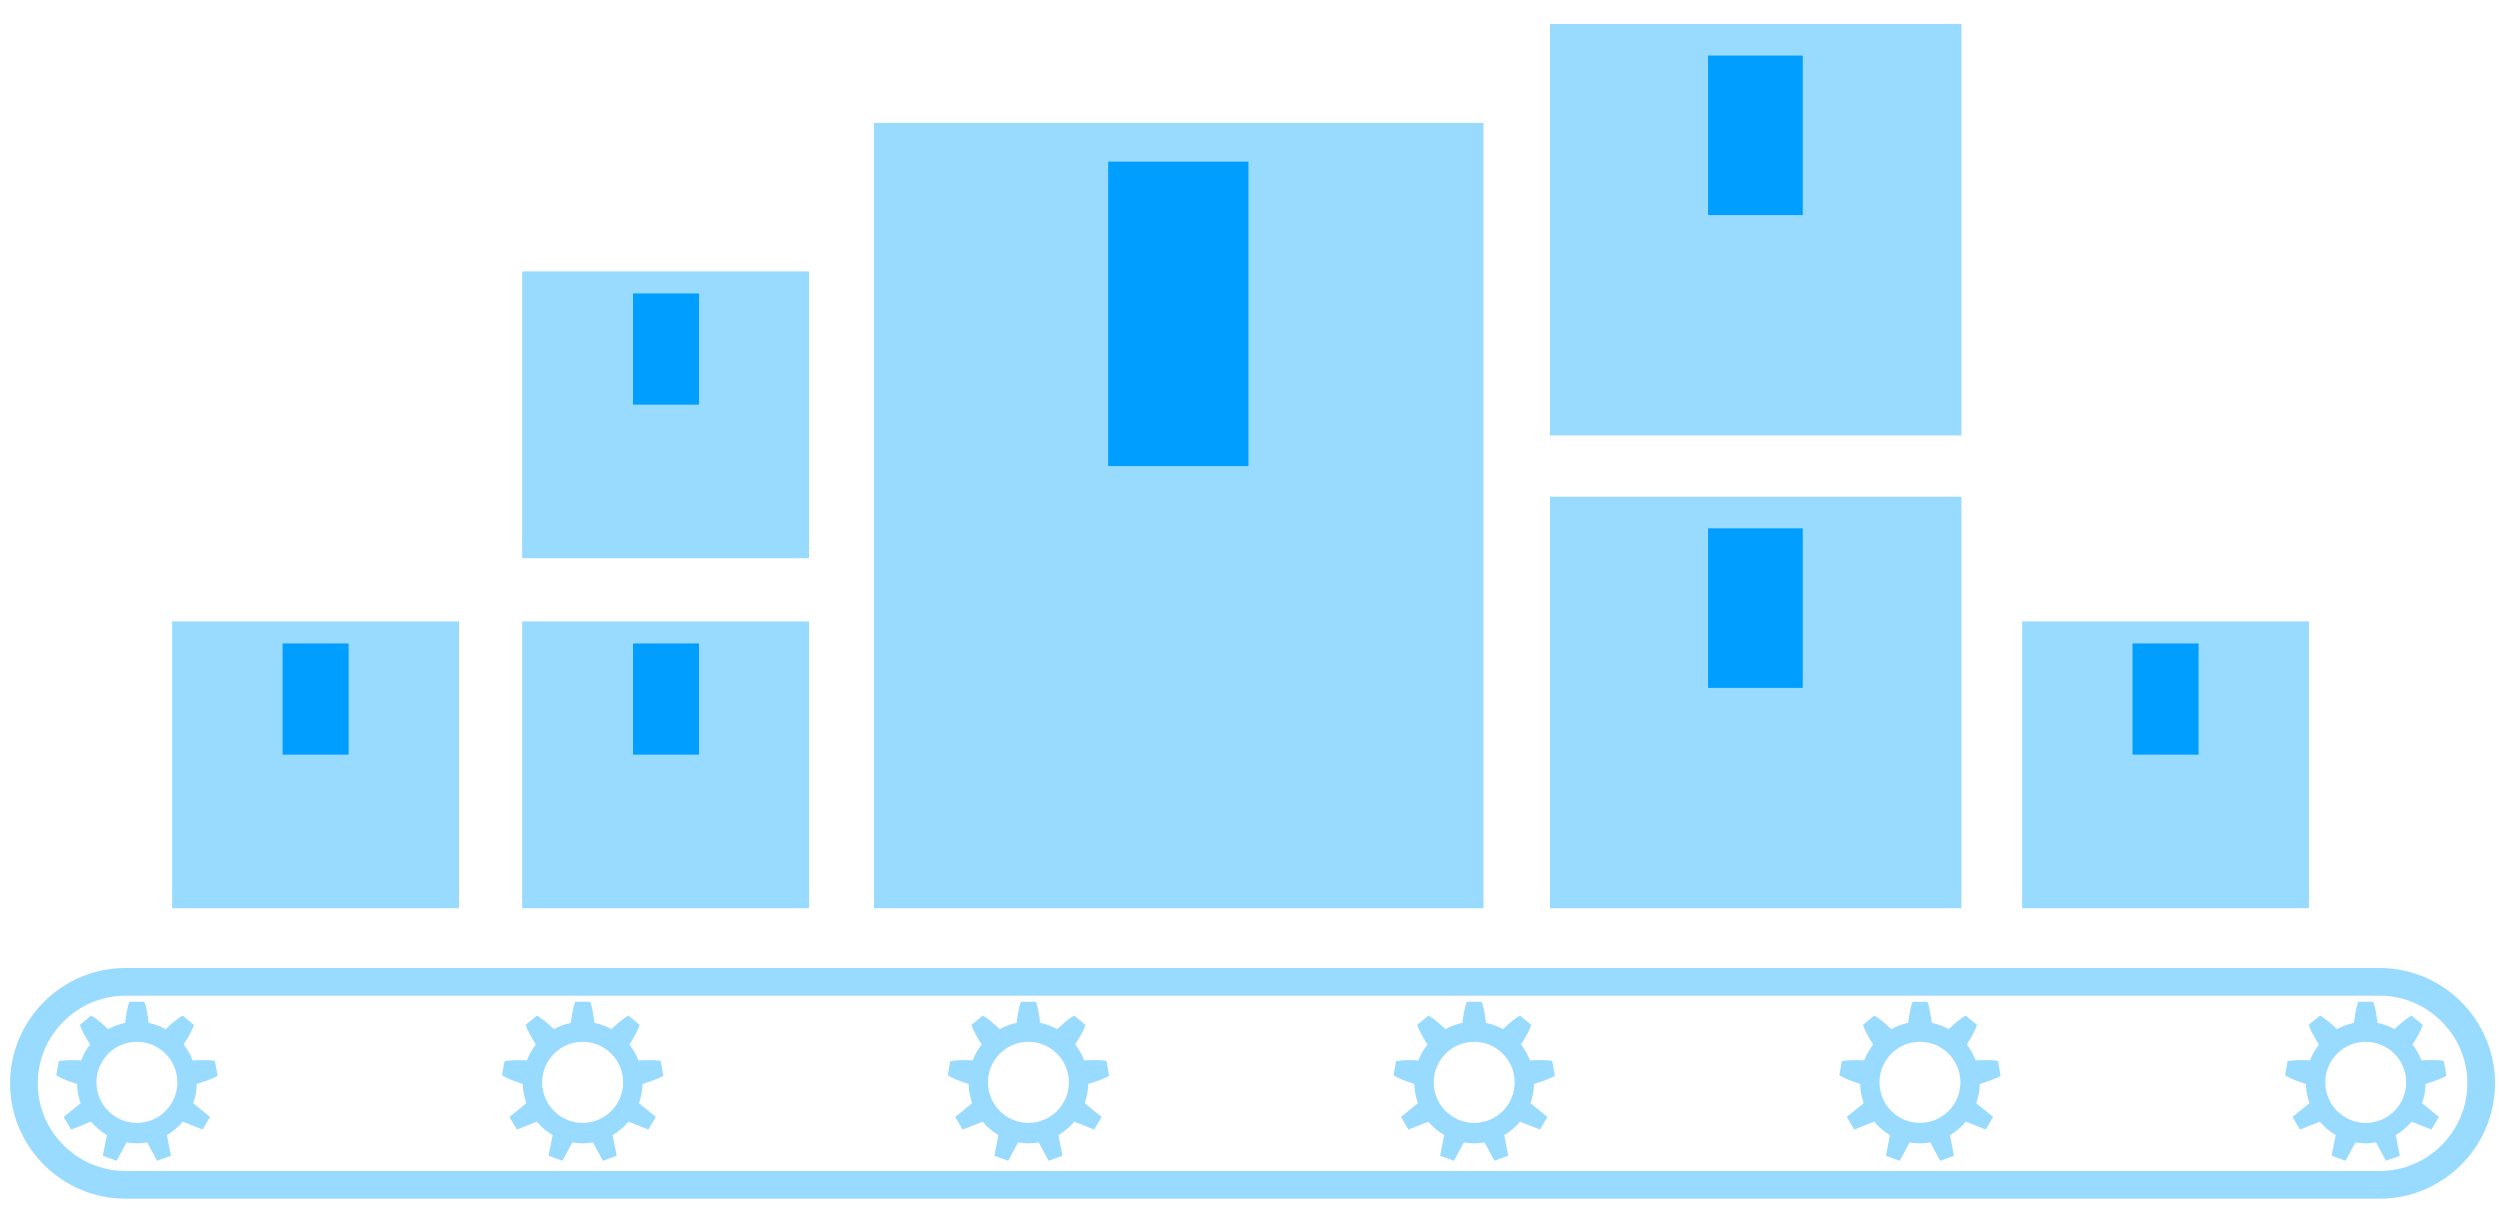
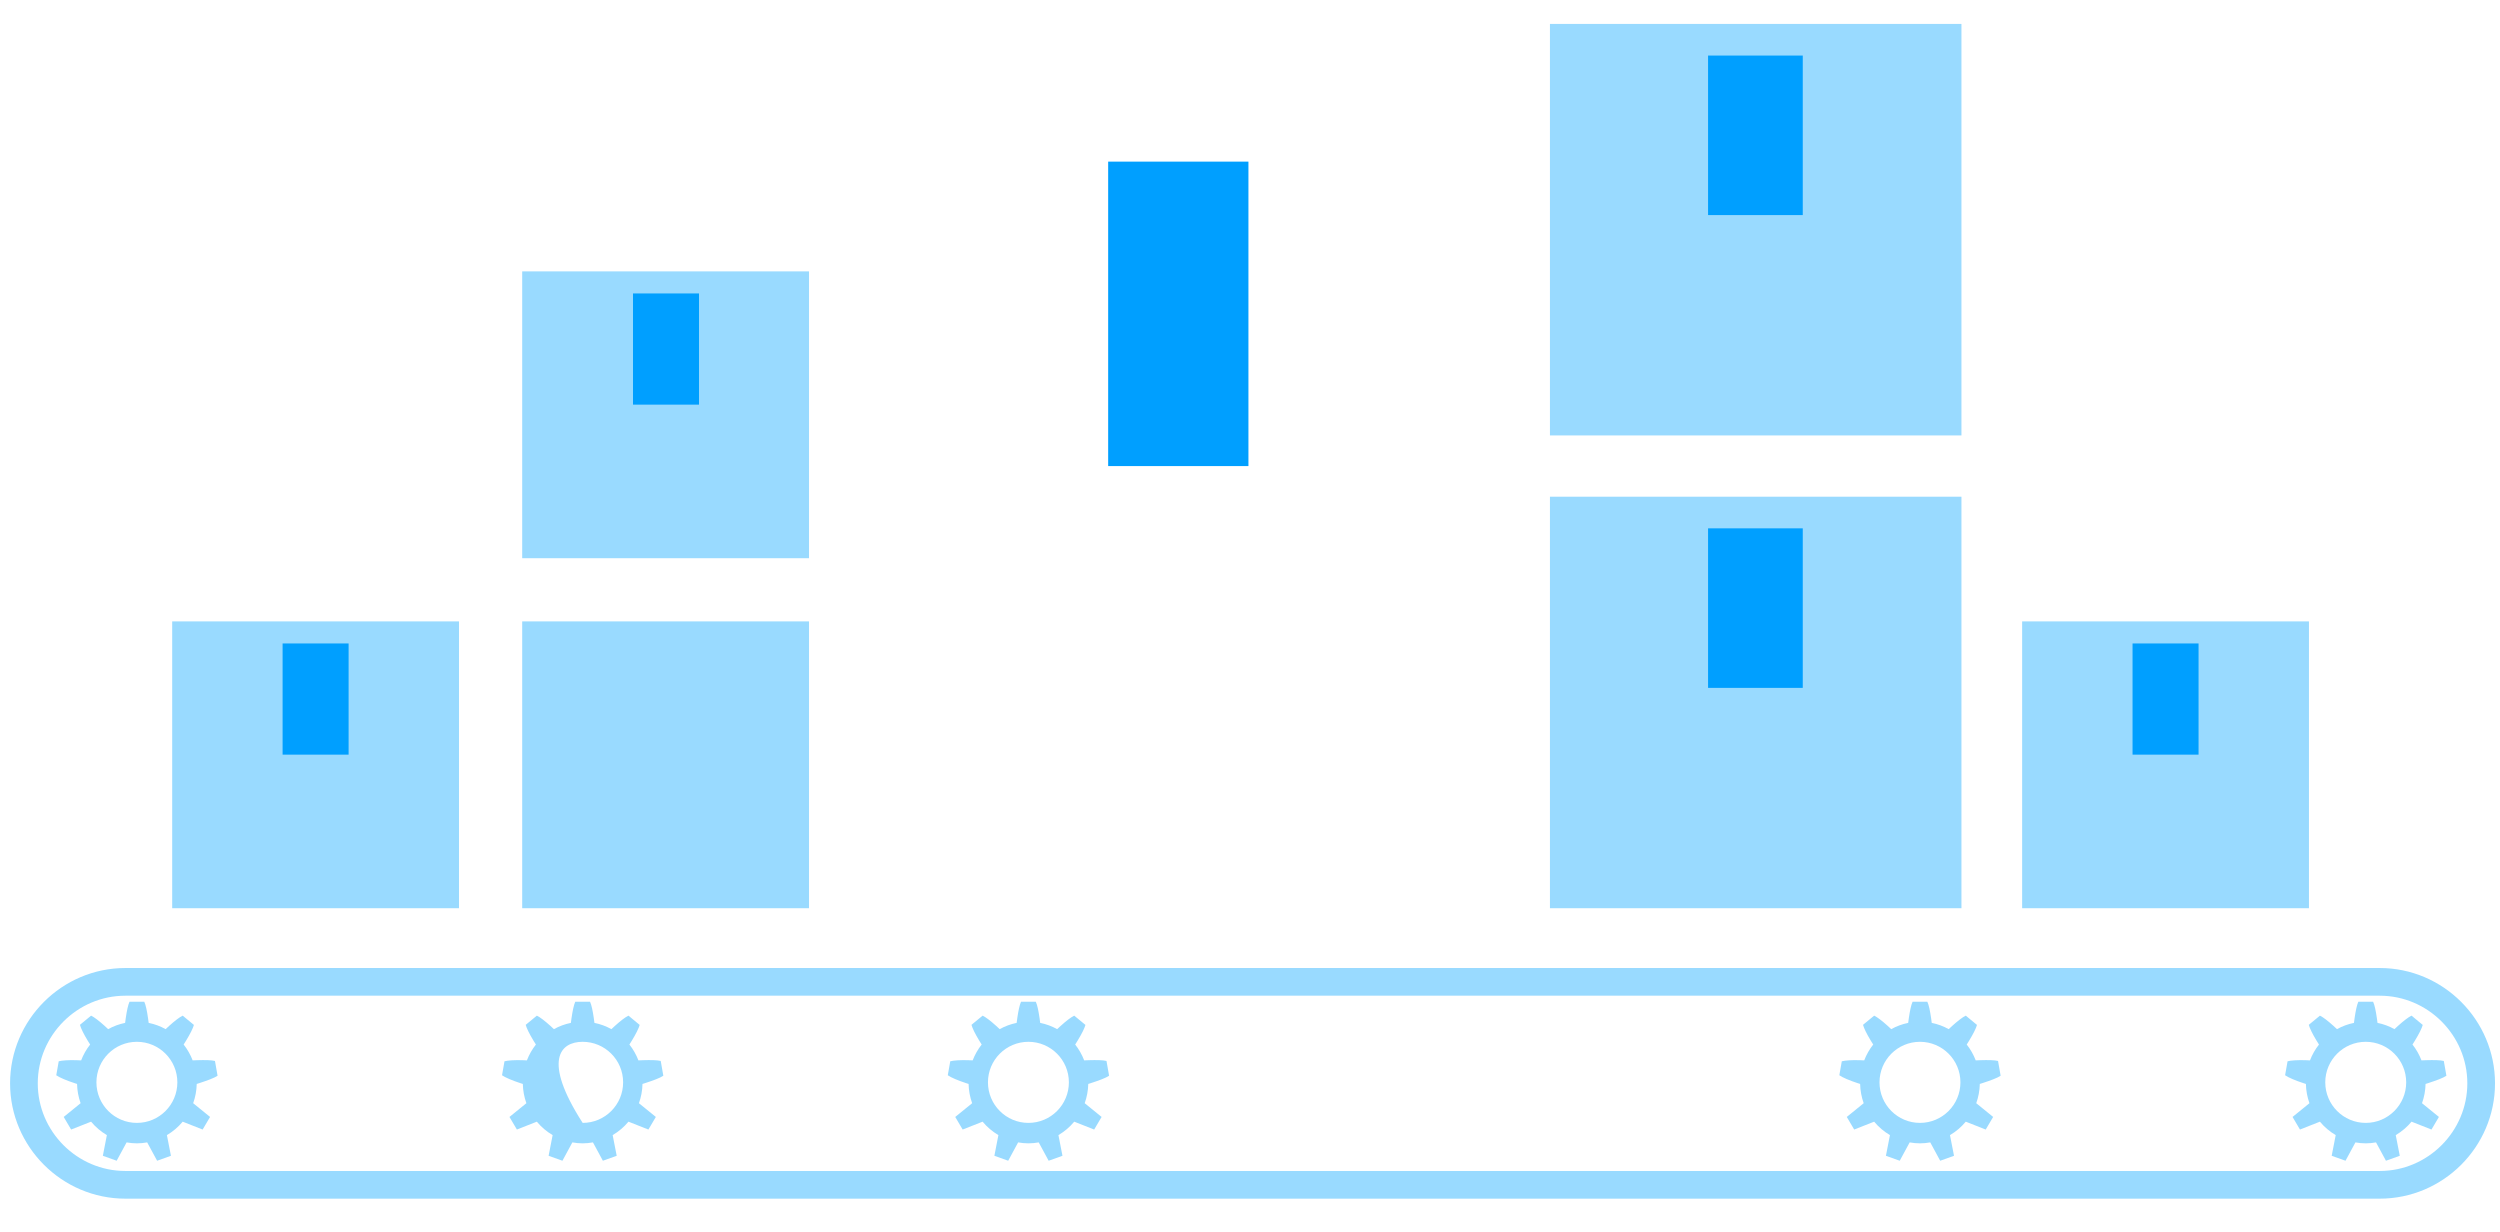
<svg xmlns="http://www.w3.org/2000/svg" width="209px" height="103px" viewBox="0 0 209 103" version="1.1">
  <title>Artboard</title>
  <g id="Artboard" stroke="none" stroke-width="1" fill="none" fill-rule="evenodd">
    <polygon id="Fill-1" fill="#99DAFF" points="14.395 75.927 38.373 75.927 38.373 51.949 14.395 51.949" />
    <polygon id="Fill-3" fill="#99DAFF" points="43.656 75.927 67.634 75.927 67.634 51.949 43.656 51.949" />
    <polygon id="Fill-4" fill="#99DAFF" points="43.656 46.666 67.634 46.666 67.634 22.688 43.656 22.688" />
-     <polygon id="Fill-5" fill="#99DAFF" points="73.066 75.927 124.016 75.927 124.016 10.275 73.066 10.275" />
-     <polyline id="Fill-6" fill="#009FFF" points="58.437 53.793 58.437 63.088 52.919 63.088 52.919 53.793" />
    <polyline id="Fill-7" fill="#009FFF" points="29.143 53.793 29.143 63.088 23.625 63.088 23.625 53.793" />
    <polygon id="Fill-8" fill="#99DAFF" points="169.051 75.927 193.029 75.927 193.029 51.949 169.051 51.949" />
    <polyline id="Fill-9" fill="#009FFF" points="183.799 53.793 183.799 63.088 178.281 63.088 178.281 53.793" />
    <polyline id="Fill-10" fill="#009FFF" points="58.437 24.532 58.437 33.827 52.919 33.827 52.919 24.532" />
    <polygon id="Fill-11" fill="#99DAFF" points="129.575 75.927 163.977 75.927 163.977 41.525 129.575 41.525" />
    <polygon id="Fill-12" fill="#99DAFF" points="129.575 36.402 163.977 36.402 163.977 2 129.575 2" />
    <polyline id="Fill-13" fill="#009FFF" points="150.711 44.17 150.711 57.506 142.794 57.506 142.794 44.17" />
    <polyline id="Fill-14" fill="#009FFF" points="150.711 4.645 150.711 17.981 142.794 17.981 142.794 4.645" />
    <polyline id="Fill-15" fill="#009FFF" points="104.369 13.512 104.369 38.964 92.643 38.964 92.643 13.512" />
    <path d="M198.942,99.051 L10.484,99.051 C5.818,99.051 2,95.233 2,90.567 C2,85.901 5.818,82.083 10.484,82.083 L198.942,82.083 C203.608,82.083 207.426,85.901 207.426,90.567 C207.426,95.233 203.608,99.051 198.942,99.051 Z" id="Stroke-16" stroke="#99DAFF" stroke-width="2.315" />
-     <path d="M123.243,93.874 C121.374,93.874 119.859,92.356 119.859,90.484 C119.859,88.612 121.374,87.095 123.243,87.095 C125.111,87.095 126.626,88.612 126.626,90.484 C126.626,92.356 125.111,93.874 123.243,93.874 M127.948,92.228 C128.127,91.723 128.232,91.182 128.245,90.617 C128.31,90.596 128.377,90.576 128.44,90.556 C129.131,90.33 129.721,90.118 129.987,89.932 L129.769,88.696 C129.486,88.62 128.929,88.614 128.292,88.632 C128.168,88.635 128.036,88.642 127.904,88.648 C127.719,88.166 127.465,87.72 127.151,87.323 C127.224,87.21 127.294,87.098 127.359,86.991 C127.694,86.439 127.933,85.971 128.01,85.683 L127.072,84.908 C126.805,85.036 126.406,85.343 125.93,85.773 C125.838,85.855 125.742,85.946 125.644,86.037 C125.207,85.793 124.731,85.615 124.227,85.513 C124.21,85.38 124.194,85.249 124.175,85.126 C124.082,84.485 123.984,84.018 123.861,83.746 L122.624,83.746 C122.501,84.018 122.403,84.485 122.309,85.126 C122.293,85.249 122.275,85.38 122.258,85.513 C121.754,85.615 121.278,85.793 120.841,86.037 C120.743,85.946 120.647,85.856 120.556,85.773 C120.079,85.343 119.68,85.036 119.415,84.908 L118.481,85.676 C118.558,85.965 118.793,86.439 119.127,86.991 C119.192,87.098 119.263,87.21 119.335,87.323 C119.02,87.72 118.767,88.166 118.582,88.648 C118.448,88.642 118.317,88.635 118.195,88.632 C117.555,88.614 116.993,88.647 116.707,88.724 L116.501,89.892 C116.766,90.078 117.353,90.33 118.046,90.555 C118.108,90.576 118.175,90.596 118.24,90.617 C118.252,91.182 118.358,91.723 118.537,92.228 C118.531,92.234 118.523,92.239 118.516,92.245 C118.1,92.582 117.627,92.968 117.124,93.377 L117.745,94.429 C118.346,94.191 118.894,93.979 119.389,93.781 C119.397,93.778 119.404,93.775 119.412,93.772 C119.784,94.22 120.231,94.599 120.733,94.895 C120.731,94.904 120.73,94.913 120.728,94.921 C120.623,95.453 120.522,95.982 120.397,96.624 L121.552,97.038 C121.862,96.463 122.114,96.005 122.368,95.529 C122.374,95.521 122.377,95.513 122.382,95.504 C122.662,95.554 122.948,95.584 123.243,95.584 C123.537,95.584 123.823,95.554 124.103,95.504 C124.108,95.513 124.112,95.521 124.117,95.529 C124.371,96.005 124.624,96.463 124.933,97.038 L126.088,96.624 C125.963,95.982 125.862,95.453 125.757,94.921 C125.755,94.913 125.754,94.904 125.751,94.895 C126.254,94.599 126.701,94.22 127.073,93.772 C127.081,93.775 127.088,93.778 127.096,93.781 C127.593,93.978 128.137,94.193 128.738,94.43 L129.361,93.376 C129.075,93.144 128.603,92.759 127.969,92.245 C127.962,92.239 127.956,92.234 127.948,92.228" id="Fill-17" fill="#99DAFF" />
    <path d="M85.976,93.874 C84.108,93.874 82.593,92.356 82.593,90.484 C82.593,88.612 84.108,87.095 85.976,87.095 C87.844,87.095 89.359,88.612 89.359,90.484 C89.359,92.356 87.844,93.874 85.976,93.874 M90.681,92.228 C90.861,91.723 90.966,91.182 90.979,90.617 C91.043,90.596 91.111,90.576 91.174,90.556 C91.865,90.33 92.455,90.118 92.72,89.932 L92.503,88.696 C92.219,88.62 91.663,88.614 91.025,88.632 C90.902,88.635 90.77,88.642 90.638,88.648 C90.452,88.166 90.198,87.72 89.885,87.323 C89.957,87.21 90.028,87.098 90.092,86.991 C90.427,86.439 90.665,85.971 90.743,85.683 L89.805,84.908 C89.539,85.036 89.14,85.343 88.663,85.773 C88.571,85.855 88.475,85.946 88.378,86.037 C87.941,85.793 87.465,85.615 86.96,85.513 C86.944,85.38 86.927,85.249 86.909,85.126 C86.816,84.485 86.718,84.018 86.594,83.746 L85.358,83.746 C85.235,84.018 85.137,84.485 85.043,85.126 C85.026,85.249 85.009,85.38 84.992,85.513 C84.488,85.615 84.011,85.793 83.574,86.037 C83.477,85.946 83.381,85.856 83.29,85.773 C82.812,85.343 82.414,85.036 82.148,84.908 L81.215,85.676 C81.292,85.965 81.526,86.439 81.861,86.991 C81.925,87.098 81.996,87.21 82.068,87.323 C81.754,87.72 81.501,88.166 81.315,88.648 C81.182,88.642 81.051,88.635 80.927,88.632 C80.289,88.614 79.726,88.647 79.441,88.724 L79.235,89.892 C79.5,90.078 80.087,90.33 80.779,90.555 C80.841,90.576 80.909,90.596 80.974,90.617 C80.986,91.182 81.091,91.723 81.271,92.228 C81.264,92.234 81.257,92.239 81.25,92.245 C80.833,92.582 80.361,92.968 79.858,93.377 L80.478,94.429 C81.079,94.191 81.627,93.979 82.123,93.781 C82.131,93.778 82.138,93.775 82.146,93.772 C82.517,94.22 82.965,94.599 83.466,94.895 C83.465,94.904 83.463,94.913 83.461,94.921 C83.356,95.453 83.256,95.982 83.13,96.624 L84.285,97.038 C84.595,96.463 84.847,96.005 85.102,95.529 C85.107,95.521 85.111,95.513 85.116,95.504 C85.395,95.554 85.682,95.584 85.976,95.584 C86.27,95.584 86.556,95.554 86.836,95.504 C86.841,95.513 86.845,95.521 86.85,95.529 C87.105,96.005 87.357,96.463 87.667,97.038 L88.822,96.624 C88.696,95.982 88.596,95.453 88.49,94.921 C88.489,94.913 88.487,94.904 88.485,94.895 C88.987,94.599 89.434,94.22 89.806,93.772 C89.814,93.775 89.821,93.778 89.829,93.781 C90.325,93.978 90.871,94.193 91.472,94.43 L92.094,93.376 C91.808,93.144 91.337,92.759 90.702,92.245 C90.695,92.239 90.689,92.234 90.681,92.228" id="Fill-18" fill="#99DAFF" />
    <path d="M197.775,93.874 C195.907,93.874 194.392,92.356 194.392,90.484 C194.392,88.612 195.907,87.095 197.775,87.095 C199.643,87.095 201.158,88.612 201.158,90.484 C201.158,92.356 199.643,93.874 197.775,93.874 M202.48,92.228 C202.66,91.723 202.765,91.182 202.778,90.617 C202.842,90.596 202.91,90.576 202.973,90.556 C203.664,90.33 204.254,90.118 204.519,89.932 L204.302,88.696 C204.018,88.62 203.462,88.614 202.824,88.632 C202.701,88.635 202.569,88.642 202.437,88.648 C202.251,88.166 201.997,87.72 201.684,87.323 C201.756,87.21 201.827,87.098 201.891,86.991 C202.226,86.439 202.464,85.971 202.542,85.683 L201.604,84.908 C201.338,85.036 200.939,85.343 200.462,85.773 C200.37,85.855 200.274,85.946 200.177,86.037 C199.74,85.793 199.264,85.615 198.759,85.513 C198.743,85.38 198.726,85.249 198.708,85.126 C198.615,84.485 198.517,84.018 198.393,83.746 L197.157,83.746 C197.034,84.018 196.936,84.485 196.842,85.126 C196.825,85.249 196.808,85.38 196.791,85.513 C196.287,85.615 195.81,85.793 195.373,86.037 C195.276,85.946 195.18,85.856 195.089,85.773 C194.611,85.343 194.213,85.036 193.947,84.908 L193.014,85.676 C193.091,85.965 193.325,86.439 193.659,86.991 C193.724,87.098 193.795,87.21 193.867,87.323 C193.553,87.72 193.299,88.166 193.114,88.648 C192.981,88.642 192.85,88.635 192.726,88.632 C192.088,88.614 191.525,88.647 191.24,88.724 L191.034,89.892 C191.299,90.078 191.886,90.33 192.578,90.555 C192.64,90.576 192.708,90.596 192.773,90.617 C192.785,91.182 192.89,91.723 193.07,92.228 C193.063,92.234 193.056,92.239 193.049,92.245 C192.632,92.582 192.16,92.968 191.657,93.377 L192.277,94.429 C192.878,94.191 193.426,93.979 193.922,93.781 C193.93,93.778 193.937,93.775 193.945,93.772 C194.316,94.22 194.764,94.599 195.265,94.895 C195.264,94.904 195.262,94.913 195.26,94.921 C195.155,95.453 195.055,95.982 194.929,96.624 L196.084,97.038 C196.394,96.463 196.646,96.005 196.901,95.529 C196.906,95.521 196.91,95.513 196.915,95.504 C197.194,95.554 197.481,95.584 197.775,95.584 C198.069,95.584 198.355,95.554 198.635,95.504 C198.64,95.513 198.644,95.521 198.649,95.529 C198.904,96.005 199.156,96.463 199.466,97.038 L200.621,96.624 C200.495,95.982 200.395,95.453 200.289,94.921 C200.288,94.913 200.286,94.904 200.284,94.895 C200.786,94.599 201.233,94.22 201.605,93.772 C201.613,93.775 201.62,93.778 201.628,93.781 C202.124,93.978 202.67,94.193 203.271,94.43 L203.893,93.376 C203.607,93.144 203.136,92.759 202.501,92.245 C202.494,92.239 202.488,92.234 202.48,92.228" id="Fill-19" fill="#99DAFF" />
    <path d="M160.509,93.874 C158.641,93.874 157.126,92.356 157.126,90.484 C157.126,88.612 158.641,87.095 160.509,87.095 C162.377,87.095 163.892,88.612 163.892,90.484 C163.892,92.356 162.377,93.874 160.509,93.874 M165.214,92.228 C165.394,91.723 165.499,91.182 165.512,90.617 C165.576,90.596 165.644,90.576 165.707,90.556 C166.398,90.33 166.988,90.118 167.253,89.932 L167.036,88.696 C166.752,88.62 166.196,88.614 165.558,88.632 C165.435,88.635 165.303,88.642 165.171,88.648 C164.985,88.166 164.731,87.72 164.418,87.323 C164.49,87.21 164.56,87.098 164.625,86.991 C164.96,86.439 165.198,85.971 165.276,85.683 L164.338,84.908 C164.072,85.036 163.673,85.343 163.196,85.773 C163.104,85.855 163.008,85.946 162.911,86.037 C162.474,85.793 161.998,85.615 161.493,85.513 C161.477,85.38 161.46,85.249 161.442,85.126 C161.349,84.485 161.251,84.018 161.127,83.746 L159.891,83.746 C159.768,84.018 159.67,84.485 159.576,85.126 C159.559,85.249 159.542,85.38 159.525,85.513 C159.021,85.615 158.544,85.793 158.107,86.037 C158.01,85.946 157.914,85.856 157.823,85.773 C157.345,85.343 156.947,85.036 156.68,84.908 L155.748,85.676 C155.825,85.965 156.059,86.439 156.393,86.991 C156.458,87.098 156.529,87.21 156.601,87.323 C156.287,87.72 156.033,88.166 155.848,88.648 C155.715,88.642 155.584,88.635 155.46,88.632 C154.822,88.614 154.259,88.647 153.974,88.724 L153.768,89.892 C154.033,90.078 154.62,90.33 155.312,90.555 C155.374,90.576 155.442,90.596 155.507,90.617 C155.519,91.182 155.624,91.723 155.804,92.228 C155.797,92.234 155.79,92.239 155.783,92.245 C155.366,92.582 154.894,92.968 154.391,93.377 L155.011,94.429 C155.612,94.191 156.16,93.979 156.656,93.781 C156.664,93.778 156.671,93.775 156.679,93.772 C157.05,94.22 157.498,94.599 157.999,94.895 C157.998,94.904 157.996,94.913 157.994,94.921 C157.889,95.453 157.789,95.982 157.663,96.624 L158.818,97.038 C159.128,96.463 159.38,96.005 159.635,95.529 C159.64,95.521 159.644,95.513 159.649,95.504 C159.928,95.554 160.215,95.584 160.509,95.584 C160.803,95.584 161.089,95.554 161.369,95.504 C161.374,95.513 161.378,95.521 161.383,95.529 C161.638,96.005 161.89,96.463 162.2,97.038 L163.355,96.624 C163.229,95.982 163.129,95.453 163.023,94.921 C163.022,94.913 163.02,94.904 163.018,94.895 C163.52,94.599 163.967,94.22 164.339,93.772 C164.347,93.775 164.354,93.778 164.362,93.781 C164.858,93.978 165.404,94.193 166.005,94.43 L166.627,93.376 C166.341,93.144 165.87,92.759 165.235,92.245 C165.228,92.239 165.222,92.234 165.214,92.228" id="Fill-20" fill="#99DAFF" />
-     <path d="M48.71,93.874 C46.842,93.874 45.327,92.356 45.327,90.484 C45.327,88.612 46.842,87.095 48.71,87.095 C50.578,87.095 52.093,88.612 52.093,90.484 C52.093,92.356 50.578,93.874 48.71,93.874 M53.415,92.228 C53.595,91.723 53.7,91.182 53.713,90.617 C53.777,90.596 53.845,90.576 53.908,90.556 C54.599,90.33 55.189,90.118 55.454,89.932 L55.237,88.696 C54.953,88.62 54.397,88.614 53.759,88.632 C53.636,88.635 53.504,88.642 53.372,88.648 C53.186,88.166 52.932,87.72 52.619,87.323 C52.691,87.21 52.761,87.098 52.826,86.991 C53.161,86.439 53.399,85.971 53.477,85.683 L52.539,84.908 C52.273,85.036 51.874,85.343 51.397,85.773 C51.305,85.855 51.209,85.946 51.112,86.037 C50.675,85.793 50.199,85.615 49.694,85.513 C49.678,85.38 49.661,85.249 49.643,85.126 C49.55,84.485 49.452,84.018 49.328,83.746 L48.092,83.746 C47.969,84.018 47.871,84.485 47.777,85.126 C47.76,85.249 47.743,85.38 47.726,85.513 C47.222,85.615 46.745,85.793 46.308,86.037 C46.211,85.946 46.115,85.856 46.024,85.773 C45.546,85.343 45.148,85.036 44.882,84.908 L43.949,85.676 C44.026,85.965 44.26,86.439 44.594,86.991 C44.659,87.098 44.73,87.21 44.802,87.323 C44.488,87.72 44.234,88.166 44.049,88.648 C43.916,88.642 43.785,88.635 43.661,88.632 C43.023,88.614 42.46,88.647 42.175,88.724 L41.969,89.892 C42.234,90.078 42.821,90.33 43.513,90.555 C43.575,90.576 43.643,90.596 43.708,90.617 C43.72,91.182 43.825,91.723 44.005,92.228 C43.998,92.234 43.991,92.239 43.984,92.245 C43.567,92.582 43.095,92.968 42.592,93.377 L43.212,94.429 C43.813,94.191 44.361,93.979 44.857,93.781 C44.865,93.778 44.872,93.775 44.88,93.772 C45.251,94.22 45.699,94.599 46.2,94.895 C46.199,94.904 46.197,94.913 46.195,94.921 C46.09,95.453 45.99,95.982 45.864,96.624 L47.019,97.038 C47.329,96.463 47.581,96.005 47.836,95.529 C47.841,95.521 47.845,95.513 47.85,95.504 C48.129,95.554 48.416,95.584 48.71,95.584 C49.004,95.584 49.29,95.554 49.57,95.504 C49.575,95.513 49.579,95.521 49.584,95.529 C49.839,96.005 50.091,96.463 50.401,97.038 L51.556,96.624 C51.43,95.982 51.33,95.453 51.224,94.921 C51.223,94.913 51.221,94.904 51.219,94.895 C51.721,94.599 52.168,94.22 52.54,93.772 C52.548,93.775 52.555,93.778 52.563,93.781 C53.059,93.978 53.605,94.193 54.206,94.43 L54.828,93.376 C54.542,93.144 54.071,92.759 53.436,92.245 C53.429,92.239 53.423,92.234 53.415,92.228" id="Fill-21" fill="#99DAFF" />
+     <path d="M48.71,93.874 C45.327,88.612 46.842,87.095 48.71,87.095 C50.578,87.095 52.093,88.612 52.093,90.484 C52.093,92.356 50.578,93.874 48.71,93.874 M53.415,92.228 C53.595,91.723 53.7,91.182 53.713,90.617 C53.777,90.596 53.845,90.576 53.908,90.556 C54.599,90.33 55.189,90.118 55.454,89.932 L55.237,88.696 C54.953,88.62 54.397,88.614 53.759,88.632 C53.636,88.635 53.504,88.642 53.372,88.648 C53.186,88.166 52.932,87.72 52.619,87.323 C52.691,87.21 52.761,87.098 52.826,86.991 C53.161,86.439 53.399,85.971 53.477,85.683 L52.539,84.908 C52.273,85.036 51.874,85.343 51.397,85.773 C51.305,85.855 51.209,85.946 51.112,86.037 C50.675,85.793 50.199,85.615 49.694,85.513 C49.678,85.38 49.661,85.249 49.643,85.126 C49.55,84.485 49.452,84.018 49.328,83.746 L48.092,83.746 C47.969,84.018 47.871,84.485 47.777,85.126 C47.76,85.249 47.743,85.38 47.726,85.513 C47.222,85.615 46.745,85.793 46.308,86.037 C46.211,85.946 46.115,85.856 46.024,85.773 C45.546,85.343 45.148,85.036 44.882,84.908 L43.949,85.676 C44.026,85.965 44.26,86.439 44.594,86.991 C44.659,87.098 44.73,87.21 44.802,87.323 C44.488,87.72 44.234,88.166 44.049,88.648 C43.916,88.642 43.785,88.635 43.661,88.632 C43.023,88.614 42.46,88.647 42.175,88.724 L41.969,89.892 C42.234,90.078 42.821,90.33 43.513,90.555 C43.575,90.576 43.643,90.596 43.708,90.617 C43.72,91.182 43.825,91.723 44.005,92.228 C43.998,92.234 43.991,92.239 43.984,92.245 C43.567,92.582 43.095,92.968 42.592,93.377 L43.212,94.429 C43.813,94.191 44.361,93.979 44.857,93.781 C44.865,93.778 44.872,93.775 44.88,93.772 C45.251,94.22 45.699,94.599 46.2,94.895 C46.199,94.904 46.197,94.913 46.195,94.921 C46.09,95.453 45.99,95.982 45.864,96.624 L47.019,97.038 C47.329,96.463 47.581,96.005 47.836,95.529 C47.841,95.521 47.845,95.513 47.85,95.504 C48.129,95.554 48.416,95.584 48.71,95.584 C49.004,95.584 49.29,95.554 49.57,95.504 C49.575,95.513 49.579,95.521 49.584,95.529 C49.839,96.005 50.091,96.463 50.401,97.038 L51.556,96.624 C51.43,95.982 51.33,95.453 51.224,94.921 C51.223,94.913 51.221,94.904 51.219,94.895 C51.721,94.599 52.168,94.22 52.54,93.772 C52.548,93.775 52.555,93.778 52.563,93.781 C53.059,93.978 53.605,94.193 54.206,94.43 L54.828,93.376 C54.542,93.144 54.071,92.759 53.436,92.245 C53.429,92.239 53.423,92.234 53.415,92.228" id="Fill-21" fill="#99DAFF" />
    <path d="M11.444,93.874 C9.576,93.874 8.061,92.356 8.061,90.484 C8.061,88.612 9.576,87.095 11.444,87.095 C13.312,87.095 14.827,88.612 14.827,90.484 C14.827,92.356 13.312,93.874 11.444,93.874 M16.149,92.228 C16.329,91.723 16.434,91.182 16.447,90.617 C16.511,90.596 16.579,90.576 16.642,90.556 C17.333,90.33 17.923,90.118 18.188,89.932 L17.971,88.696 C17.687,88.62 17.131,88.614 16.493,88.632 C16.37,88.635 16.238,88.642 16.106,88.648 C15.92,88.166 15.666,87.72 15.353,87.323 C15.425,87.21 15.495,87.098 15.56,86.991 C15.895,86.439 16.133,85.971 16.211,85.683 L15.273,84.908 C15.007,85.036 14.608,85.343 14.131,85.773 C14.039,85.855 13.943,85.946 13.846,86.037 C13.409,85.793 12.933,85.615 12.428,85.513 C12.412,85.38 12.395,85.249 12.377,85.126 C12.284,84.485 12.186,84.018 12.062,83.746 L10.826,83.746 C10.703,84.018 10.605,84.485 10.511,85.126 C10.494,85.249 10.477,85.38 10.46,85.513 C9.956,85.615 9.479,85.793 9.042,86.037 C8.945,85.946 8.849,85.856 8.758,85.773 C8.28,85.343 7.882,85.036 7.615,84.908 L6.683,85.676 C6.76,85.965 6.994,86.439 7.328,86.991 C7.393,87.098 7.464,87.21 7.536,87.323 C7.222,87.72 6.968,88.166 6.783,88.648 C6.65,88.642 6.519,88.635 6.395,88.632 C5.757,88.614 5.194,88.647 4.909,88.724 L4.703,89.892 C4.968,90.078 5.555,90.33 6.247,90.555 C6.309,90.576 6.377,90.596 6.442,90.617 C6.454,91.182 6.559,91.723 6.739,92.228 C6.732,92.234 6.725,92.239 6.718,92.245 C6.301,92.582 5.829,92.968 5.326,93.377 L5.946,94.429 C6.547,94.191 7.095,93.979 7.591,93.781 C7.599,93.778 7.606,93.775 7.614,93.772 C7.985,94.22 8.433,94.599 8.934,94.895 C8.933,94.904 8.931,94.913 8.929,94.921 C8.824,95.453 8.724,95.982 8.598,96.624 L9.753,97.038 C10.063,96.463 10.315,96.005 10.57,95.529 C10.575,95.521 10.579,95.513 10.584,95.504 C10.863,95.554 11.15,95.584 11.444,95.584 C11.738,95.584 12.024,95.554 12.304,95.504 C12.309,95.513 12.313,95.521 12.318,95.529 C12.573,96.005 12.825,96.463 13.135,97.038 L14.29,96.624 C14.164,95.982 14.064,95.453 13.958,94.921 C13.957,94.913 13.955,94.904 13.953,94.895 C14.455,94.599 14.902,94.22 15.274,93.772 C15.282,93.775 15.289,93.778 15.297,93.781 C15.793,93.978 16.339,94.193 16.94,94.43 L17.562,93.376 C17.276,93.144 16.805,92.759 16.17,92.245 C16.163,92.239 16.157,92.234 16.149,92.228" id="Fill-22" fill="#99DAFF" />
  </g>
</svg>